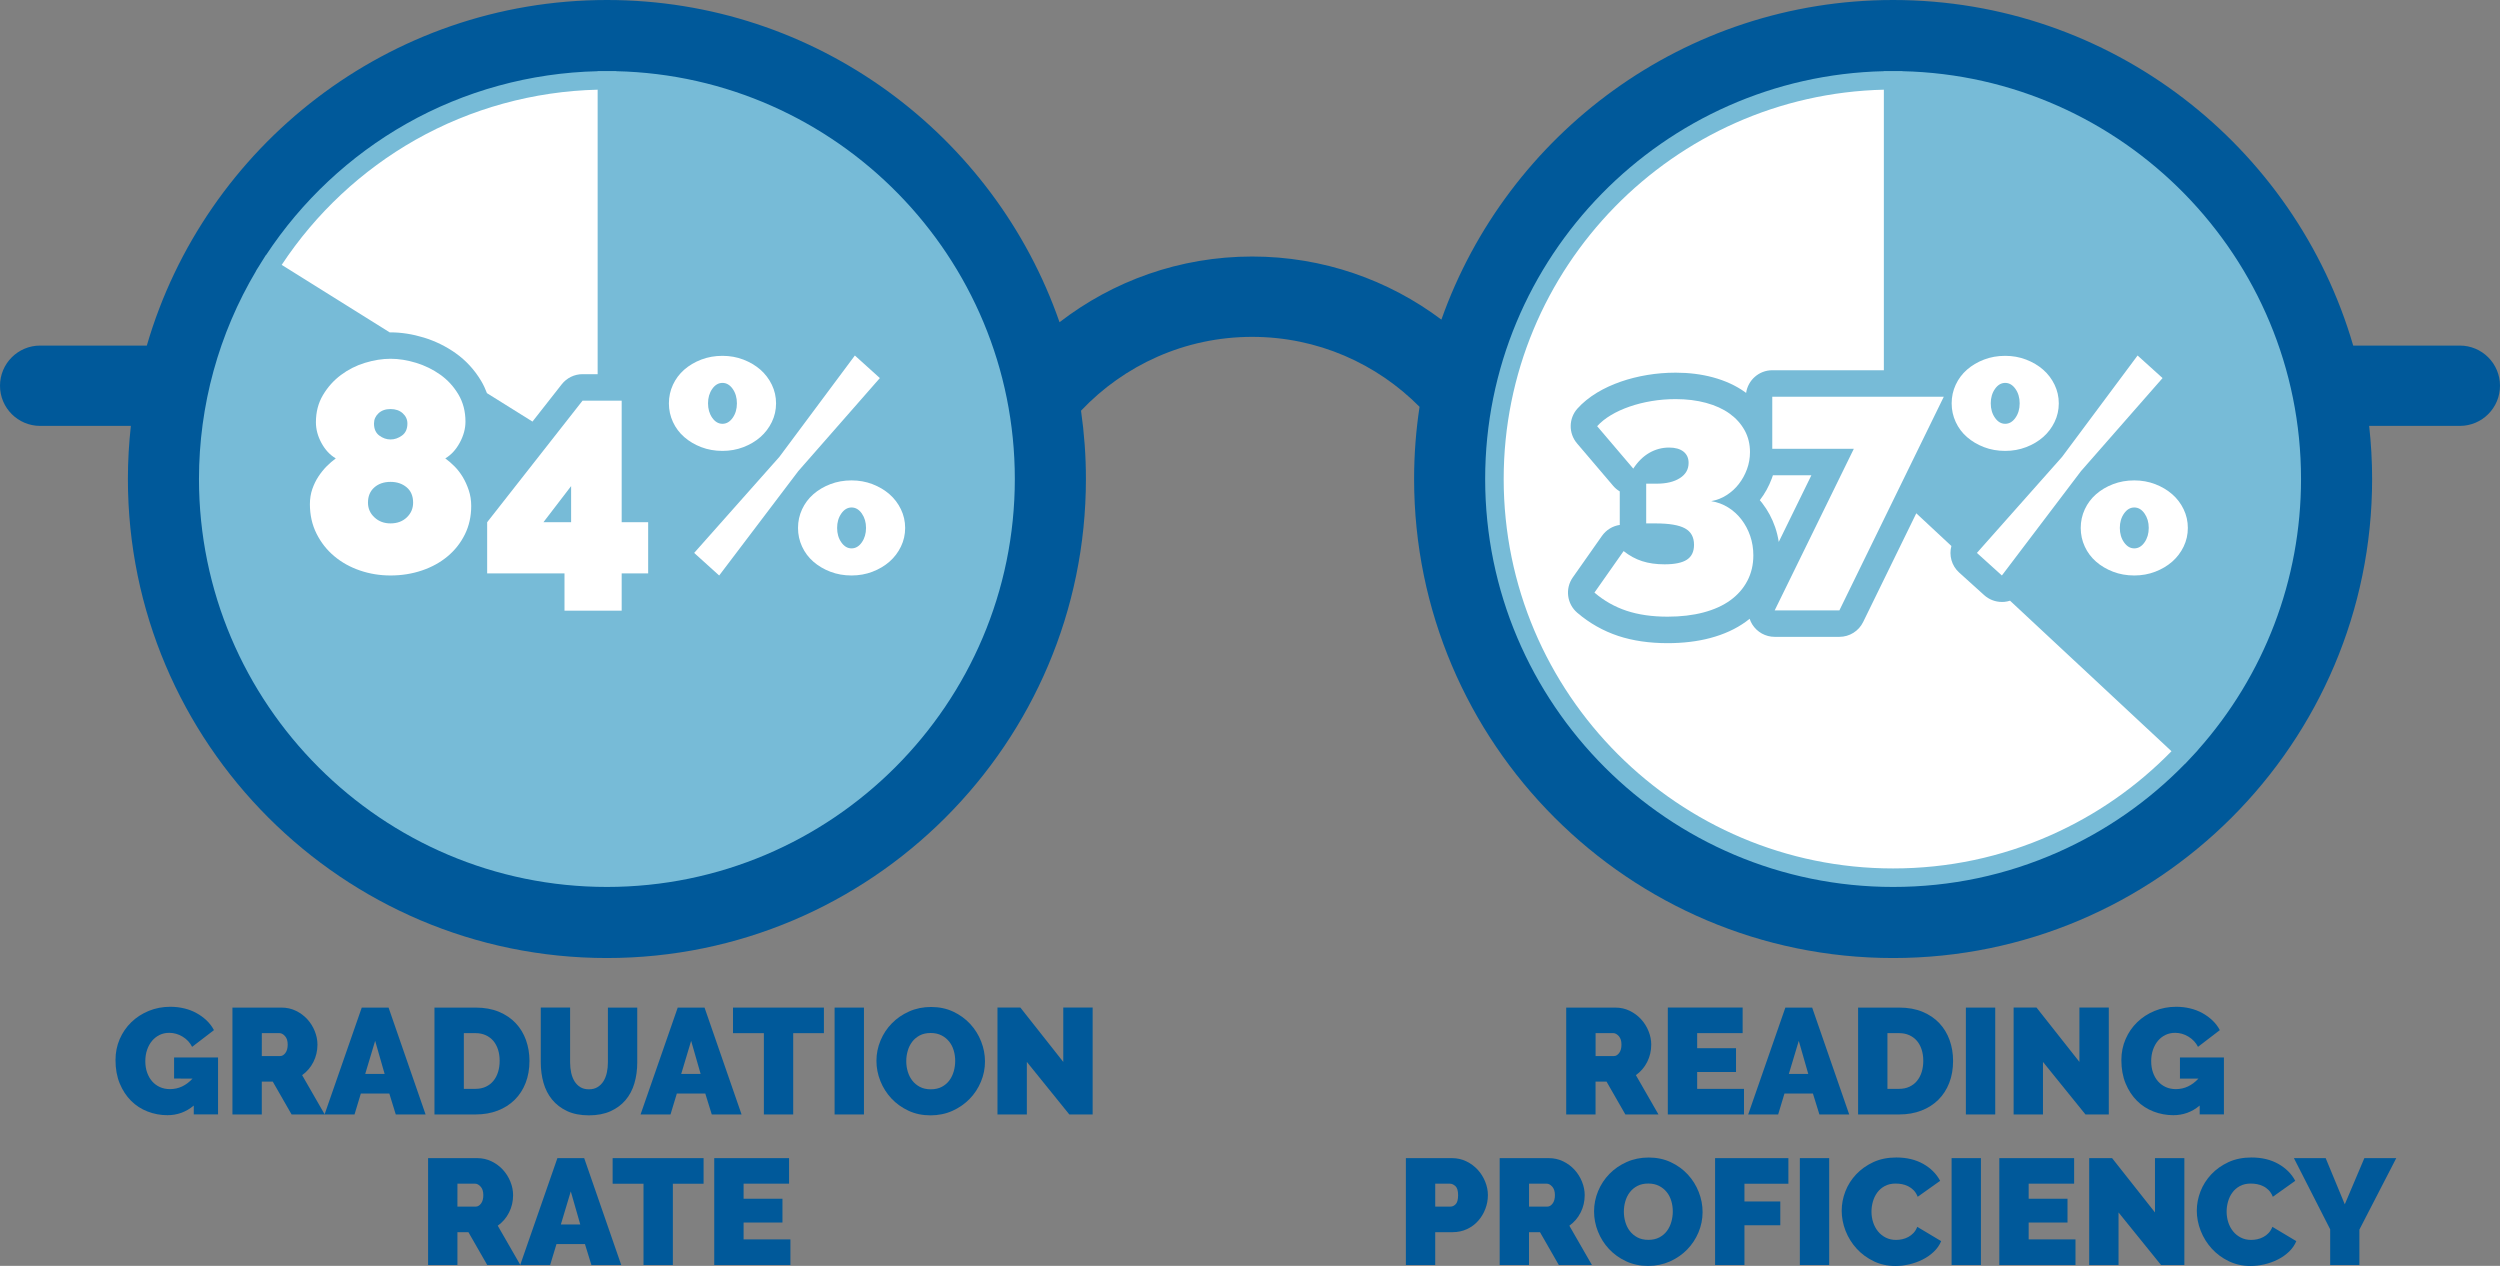
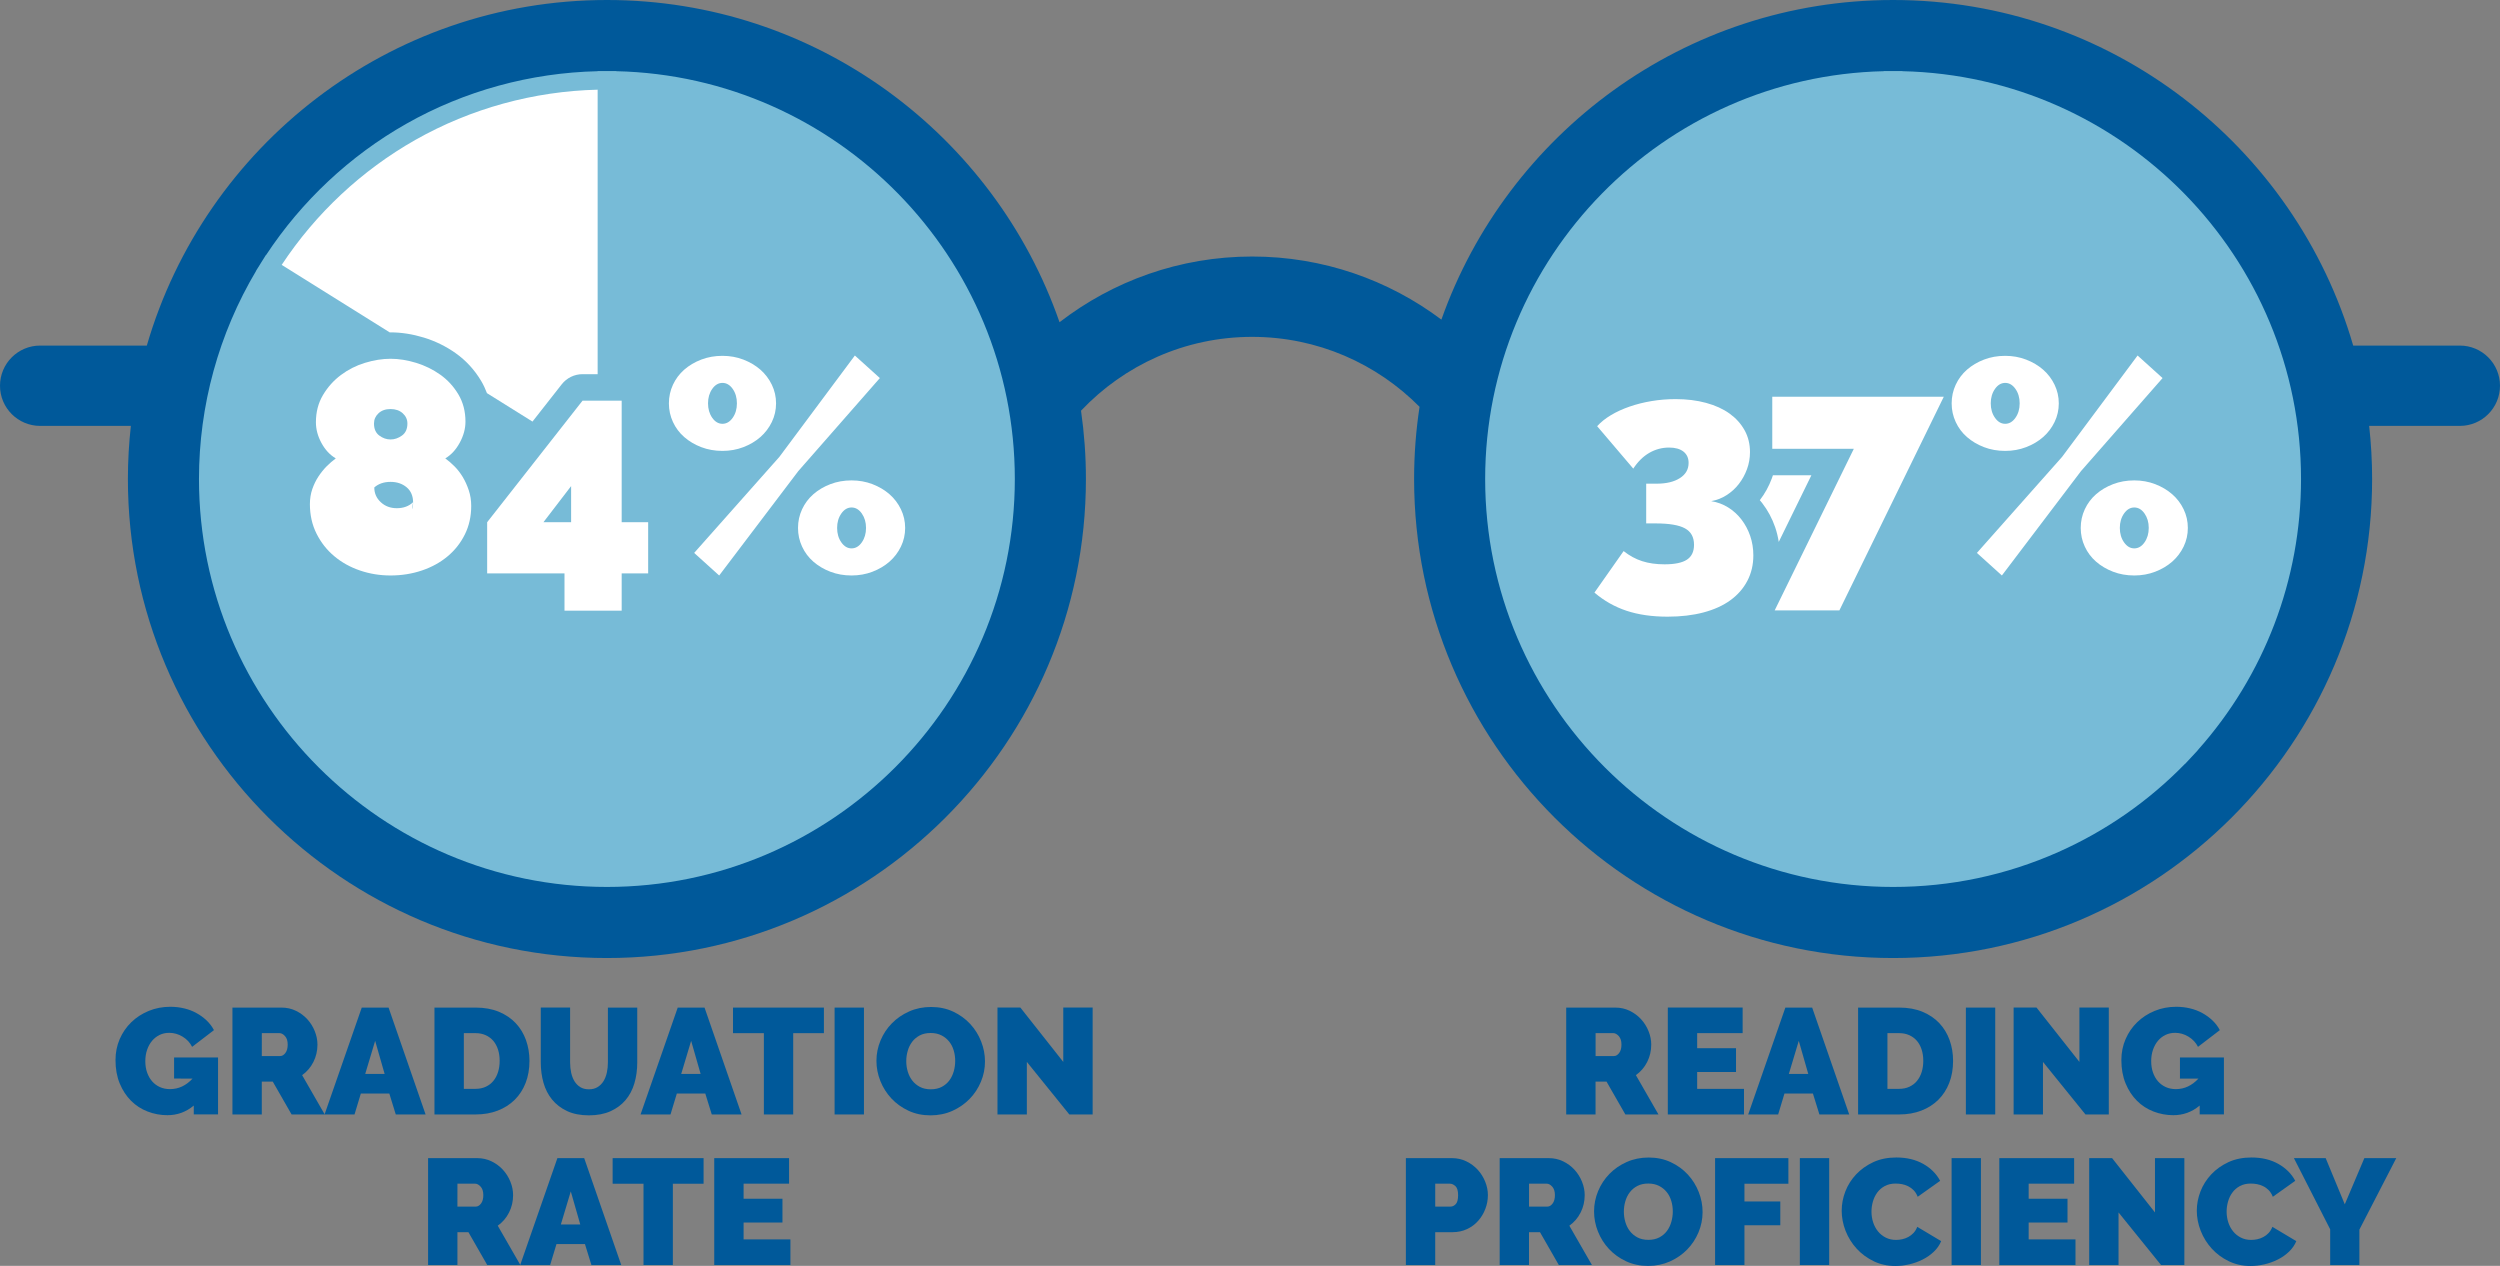
<svg xmlns="http://www.w3.org/2000/svg" id="Layer_1" x="0px" y="0px" viewBox="0 0 1230.71 623.18" style="enable-background:new 0 0 1230.71 623.18;" xml:space="preserve">
  <rect x="0" y="0" width="1230.71" height="623.18" fill="#808080" stroke="none" />
  <style type="text/css">	.st0{fill:#00599A;}	.st1{fill:#77BBD7;}	.st2{fill:#FFFFFF;}</style>
  <g>
    <g>
      <g>
        <path class="st0" d="M771.02,548.63v-52.61h24.16c2.57,0,4.94,0.53,7.11,1.59s4.04,2.45,5.59,4.15c1.56,1.7,2.78,3.66,3.67,5.85    c0.89,2.2,1.33,4.41,1.33,6.63c0,3.07-0.67,5.92-2,8.56s-3.19,4.8-5.56,6.48l11.11,19.34h-16.3l-9.26-16.15h-5.41v16.15h-14.44    V548.63z M785.47,519.87h9.12c0.89,0,1.71-0.49,2.48-1.48c0.76-0.99,1.15-2.37,1.15-4.15c0-1.83-0.45-3.22-1.33-4.19    c-0.89-0.97-1.78-1.45-2.66-1.45h-8.75v11.27H785.47z" />
      </g>
      <g>
        <path class="st0" d="M858.54,536.03v12.59h-37.5v-52.61h36.83v12.59h-22.38v7.41h19.12v11.71h-19.12v8.3L858.54,536.03    L858.54,536.03z" />
      </g>
      <g>
        <path class="st0" d="M878.91,496.01h13.19l18.23,52.61h-14.67l-3.19-10.3h-14l-3.11,10.3h-14.75L878.91,496.01z M890.18,528.69    l-4.67-16.3l-4.89,16.3H890.18z" />
      </g>
      <g>
        <path class="st0" d="M914.71,548.63v-52.61h20.23c4.35,0,8.18,0.69,11.49,2.07c3.31,1.39,6.08,3.26,8.3,5.63    c2.22,2.38,3.9,5.15,5.04,8.34c1.14,3.19,1.7,6.59,1.7,10.19c0,4-0.63,7.62-1.89,10.86c-1.26,3.23-3.05,6-5.37,8.3    s-5.11,4.07-8.37,5.33s-6.89,1.89-10.9,1.89L914.71,548.63L914.71,548.63z M946.8,522.24c0-2.02-0.27-3.87-0.81-5.56    c-0.54-1.67-1.32-3.11-2.34-4.3c-1.01-1.18-2.26-2.11-3.74-2.78s-3.14-1-4.97-1h-5.78v27.42h5.78c1.88,0,3.56-0.34,5.04-1.04    c1.48-0.69,2.73-1.65,3.74-2.89c1.01-1.23,1.78-2.69,2.3-4.37S946.8,524.22,946.8,522.24z" />
      </g>
      <g>
        <path class="st0" d="M967.77,548.63v-52.61h14.45v52.61H967.77z" />
      </g>
      <g>
        <path class="st0" d="M1005.72,522.76v25.86h-14.45v-52.61h11.27l21.12,26.75v-26.75h14.46v52.61h-11.49L1005.72,522.76z" />
      </g>
      <g>
        <path class="st0" d="M1082.86,544.25c-3.76,3.16-8.08,4.74-12.97,4.74c-3.4,0-6.66-0.61-9.78-1.82s-5.83-2.97-8.15-5.3    c-2.32-2.32-4.17-5.16-5.56-8.52s-2.08-7.19-2.08-11.49c0-3.7,0.69-7.15,2.08-10.34c1.39-3.19,3.29-5.96,5.71-8.3    c2.42-2.35,5.27-4.2,8.56-5.56c3.28-1.36,6.83-2.04,10.63-2.04c2.37,0,4.64,0.26,6.81,0.78c2.18,0.51,4.19,1.28,6.04,2.3    c1.85,1.01,3.52,2.22,5.01,3.63c1.48,1.41,2.69,3,3.63,4.78l-10.75,8.23c-1.04-2.08-2.6-3.74-4.67-5.01    c-2.07-1.26-4.28-1.89-6.59-1.89c-1.73,0-3.31,0.35-4.74,1.03c-1.44,0.7-2.67,1.66-3.71,2.89c-1.04,1.24-1.86,2.71-2.44,4.41    c-0.59,1.71-0.89,3.57-0.89,5.59c0,2.08,0.3,3.95,0.89,5.63s1.41,3.13,2.48,4.34s2.34,2.15,3.82,2.82s3.13,1,4.97,1    c4.2,0,7.9-1.73,11.11-5.19h-9.11v-10.38h21.64v28.01h-11.93v-4.34H1082.86z" />
      </g>
      <g>
        <path class="st0" d="M692.09,622.74v-52.61h22.68c2.57,0,4.94,0.53,7.11,1.59s4.04,2.45,5.6,4.15c1.55,1.7,2.78,3.66,3.66,5.85    c0.89,2.2,1.33,4.41,1.33,6.63c0,2.32-0.42,4.58-1.26,6.78s-2.01,4.15-3.52,5.85c-1.5,1.71-3.33,3.07-5.48,4.08    c-2.15,1.01-4.51,1.52-7.08,1.52h-8.6v16.15L692.09,622.74L692.09,622.74z M706.54,593.98h7.63c0.88,0,1.71-0.41,2.48-1.22    s1.15-2.28,1.15-4.41c0-2.17-0.45-3.65-1.33-4.45c-0.89-0.79-1.78-1.19-2.67-1.19h-7.26V593.98z" />
      </g>
      <g>
        <path class="st0" d="M738.26,622.74v-52.61h24.16c2.57,0,4.94,0.53,7.11,1.59s4.04,2.45,5.59,4.15c1.56,1.7,2.78,3.66,3.67,5.85    c0.89,2.2,1.33,4.41,1.33,6.63c0,3.07-0.67,5.92-2,8.56s-3.19,4.8-5.56,6.48l11.11,19.34h-16.3l-9.26-16.15h-5.41v16.15    L738.26,622.74L738.26,622.74z M752.71,593.98h9.12c0.89,0,1.71-0.49,2.48-1.48c0.76-0.99,1.15-2.37,1.15-4.15    c0-1.83-0.45-3.22-1.33-4.19c-0.89-0.97-1.78-1.45-2.66-1.45h-8.75v11.27H752.71z" />
      </g>
      <g>
        <path class="st0" d="M811.33,623.18c-4,0-7.63-0.76-10.89-2.3c-3.26-1.53-6.05-3.55-8.38-6.04s-4.12-5.35-5.41-8.56    c-1.28-3.21-1.92-6.52-1.92-9.93c0-3.46,0.67-6.79,2-10s3.2-6.04,5.59-8.48c2.39-2.45,5.24-4.4,8.52-5.85    c3.28-1.46,6.88-2.19,10.78-2.19c4,0,7.63,0.77,10.89,2.3c3.27,1.53,6.06,3.56,8.38,6.08s4.11,5.38,5.37,8.6    c1.26,3.21,1.89,6.5,1.89,9.86c0,3.46-0.67,6.78-2,9.97c-1.33,3.19-3.19,6.01-5.56,8.45s-5.2,4.41-8.49,5.89    C818.83,622.44,815.23,623.18,811.33,623.18z M799.4,596.5c0,1.78,0.25,3.5,0.75,5.15c0.49,1.66,1.23,3.13,2.22,4.41    c0.99,1.28,2.24,2.32,3.74,3.11s3.3,1.19,5.37,1.19c2.08,0,3.88-0.41,5.41-1.22c1.53-0.81,2.78-1.88,3.74-3.19    c0.97-1.31,1.69-2.8,2.15-4.48c0.48-1.67,0.71-3.38,0.71-5.11c0-1.78-0.24-3.5-0.74-5.15c-0.5-1.66-1.24-3.12-2.26-4.38    c-1.01-1.26-2.27-2.27-3.78-3.04c-1.5-0.76-3.27-1.15-5.3-1.15c-2.08,0-3.86,0.4-5.37,1.19s-2.75,1.84-3.74,3.15    c-1,1.31-1.72,2.79-2.19,4.45C799.63,593.08,799.4,594.77,799.4,596.5z" />
      </g>
      <g>
        <path class="st0" d="M844.31,622.74v-52.61h36.09v12.59h-21.64v8.74h17.65v11.71h-17.65v19.56L844.31,622.74L844.31,622.74z" />
      </g>
      <g>
        <path class="st0" d="M886.03,622.74v-52.61h14.45v52.61H886.03z" />
      </g>
      <g>
        <path class="st0" d="M906.64,595.98c0-3.21,0.6-6.37,1.81-9.49c1.21-3.11,2.97-5.9,5.3-8.37c2.32-2.47,5.14-4.47,8.44-6.01    c3.31-1.53,7.09-2.3,11.34-2.3c5.09,0,9.5,1.05,13.23,3.15c3.73,2.1,6.51,4.88,8.34,8.34l-11.05,7.86    c-0.49-1.28-1.14-2.35-1.96-3.18c-0.81-0.84-1.72-1.51-2.71-2c-0.99-0.49-2.01-0.84-3.07-1.04c-1.06-0.19-2.09-0.29-3.08-0.29    c-2.08,0-3.87,0.41-5.37,1.22c-1.51,0.81-2.75,1.88-3.71,3.19s-1.67,2.79-2.15,4.45c-0.47,1.66-0.7,3.3-0.7,4.93    c0,1.83,0.27,3.59,0.81,5.27s1.33,3.16,2.38,4.45c1.03,1.28,2.31,2.31,3.81,3.08c1.5,0.76,3.2,1.15,5.08,1.15    c0.98,0,2-0.11,3.04-0.33s2.04-0.59,3-1.11c0.96-0.51,1.83-1.18,2.59-2c0.77-0.82,1.37-1.82,1.82-3l11.78,7.04    c-0.79,1.92-1.99,3.65-3.59,5.19c-1.61,1.53-3.44,2.82-5.49,3.85c-2.05,1.04-4.25,1.83-6.59,2.38c-2.35,0.54-4.64,0.81-6.85,0.81    c-3.91,0-7.48-0.78-10.71-2.34c-3.23-1.56-6.03-3.62-8.38-6.19s-4.16-5.49-5.45-8.74C907.27,602.65,906.64,599.34,906.64,595.98z    " />
      </g>
      <g>
        <path class="st0" d="M960.74,622.74v-52.61h14.44v52.61H960.74z" />
      </g>
      <g>
        <path class="st0" d="M1021.73,610.14v12.59h-37.5v-52.61h36.83v12.59h-22.38v7.41h19.12v11.71h-19.12v8.3L1021.73,610.14    L1021.73,610.14z" />
      </g>
      <g>
        <path class="st0" d="M1042.92,596.87v25.86h-14.45v-52.61h11.27l21.12,26.75v-26.75h14.46v52.61h-11.49L1042.92,596.87z" />
      </g>
      <g>
        <path class="st0" d="M1081.45,595.98c0-3.21,0.61-6.37,1.82-9.49c1.21-3.11,2.97-5.9,5.3-8.37c2.32-2.47,5.14-4.47,8.44-6.01    c3.31-1.53,7.09-2.3,11.34-2.3c5.08,0,9.5,1.05,13.22,3.15c3.73,2.1,6.52,4.88,8.34,8.34l-11.04,7.86    c-0.49-1.28-1.15-2.35-1.96-3.18c-0.81-0.84-1.71-1.51-2.71-2c-0.98-0.49-2.01-0.84-3.07-1.04c-1.06-0.19-2.09-0.29-3.08-0.29    c-2.08,0-3.86,0.41-5.37,1.22s-2.74,1.88-3.7,3.19s-1.68,2.79-2.15,4.45c-0.47,1.66-0.7,3.3-0.7,4.93c0,1.83,0.27,3.59,0.81,5.27    s1.33,3.16,2.37,4.45s2.31,2.31,3.82,3.08c1.5,0.76,3.2,1.15,5.08,1.15c0.98,0,2-0.11,3.03-0.33c1.04-0.22,2.04-0.59,3-1.11    c0.97-0.51,1.83-1.18,2.6-2c0.76-0.82,1.37-1.82,1.82-3l11.78,7.04c-0.79,1.92-1.99,3.65-3.59,5.19    c-1.61,1.53-3.43,2.82-5.49,3.85c-2.05,1.04-4.25,1.83-6.59,2.38c-2.35,0.54-4.63,0.81-6.85,0.81c-3.91,0-7.47-0.78-10.71-2.34    s-6.03-3.62-8.38-6.19c-2.34-2.57-4.16-5.49-5.44-8.74C1082.09,602.65,1081.45,599.34,1081.45,595.98z" />
      </g>
      <g>
        <path class="st0" d="M1144.89,570.12l9.41,22.75l9.64-22.75h15.71l-18.16,35.2v17.41h-14.38v-17.56l-17.86-35.05H1144.89z" />
      </g>
    </g>
    <g>
      <g>
        <path class="st0" d="M95.39,544.25c-3.76,3.16-8.08,4.74-12.97,4.74c-3.4,0-6.67-0.61-9.78-1.82s-5.83-2.97-8.15-5.3    c-2.32-2.32-4.17-5.16-5.56-8.52c-1.38-3.36-2.07-7.19-2.07-11.49c0-3.7,0.69-7.15,2.07-10.34c1.39-3.19,3.29-5.96,5.71-8.3    c2.41-2.35,5.27-4.2,8.56-5.56s6.83-2.04,10.63-2.04c2.37,0,4.64,0.26,6.81,0.78c2.18,0.51,4.19,1.28,6.04,2.3    c1.86,1.01,3.52,2.22,5.01,3.63c1.49,1.41,2.7,3,3.64,4.78l-10.75,8.23c-1.03-2.08-2.6-3.74-4.67-5.01    c-2.08-1.26-4.28-1.89-6.59-1.89c-1.73,0-3.31,0.35-4.74,1.03c-1.43,0.7-2.67,1.66-3.7,2.89c-1.04,1.24-1.86,2.71-2.45,4.41    c-0.59,1.71-0.89,3.57-0.89,5.59c0,2.08,0.29,3.95,0.89,5.63c0.59,1.68,1.42,3.13,2.48,4.34s2.34,2.15,3.82,2.82s3.14,1,4.97,1    c4.2,0,7.9-1.73,11.11-5.19H85.7v-10.38h21.64v28.01H95.39V544.25z" />
      </g>
      <g>
        <path class="st0" d="M114.43,548.63v-52.61h24.15c2.57,0,4.94,0.53,7.11,1.59c2.18,1.06,4.04,2.45,5.6,4.15s2.78,3.66,3.66,5.85    c0.89,2.2,1.33,4.41,1.33,6.63c0,3.07-0.67,5.92-2,8.56s-3.18,4.8-5.55,6.48l11.12,19.34h-16.31l-9.26-16.15h-5.41v16.15h-14.44    V548.63z M128.88,519.87H138c0.89,0,1.72-0.49,2.48-1.48s1.15-2.37,1.15-4.15c0-1.83-0.44-3.22-1.33-4.19s-1.78-1.45-2.67-1.45    h-8.74L128.88,519.87L128.88,519.87z" />
      </g>
      <g>
        <path class="st0" d="M178.09,496.01h13.19l18.23,52.61h-14.68l-3.18-10.3h-14.01l-3.11,10.3h-14.75L178.09,496.01z     M189.35,528.69l-4.67-16.3l-4.89,16.3H189.35z" />
      </g>
      <g>
        <path class="st0" d="M213.88,548.63v-52.61h20.24c4.34,0,8.18,0.69,11.49,2.07c3.31,1.39,6.08,3.26,8.3,5.63    c2.23,2.38,3.9,5.15,5.04,8.34c1.13,3.19,1.7,6.59,1.7,10.19c0,4-0.63,7.62-1.89,10.86c-1.26,3.23-3.05,6-5.37,8.3    c-2.32,2.3-5.11,4.07-8.37,5.33s-6.89,1.89-10.89,1.89L213.88,548.63L213.88,548.63z M245.97,522.24c0-2.02-0.27-3.87-0.81-5.56    c-0.54-1.67-1.32-3.11-2.33-4.3c-1.02-1.18-2.26-2.11-3.74-2.78c-1.48-0.67-3.14-1-4.97-1h-5.78v27.42h5.78    c1.88,0,3.55-0.34,5.03-1.04c1.49-0.69,2.74-1.65,3.74-2.89c1.02-1.23,1.78-2.69,2.3-4.37    C245.71,526.05,245.97,524.22,245.97,522.24z" />
      </g>
      <g>
        <path class="st0" d="M289.91,536.25c1.69,0,3.12-0.37,4.3-1.11c1.19-0.74,2.15-1.71,2.9-2.92c0.74-1.21,1.28-2.61,1.63-4.19    s0.52-3.23,0.52-4.97v-27.04h14.45v27.04c0,3.66-0.47,7.08-1.41,10.26c-0.94,3.19-2.4,5.94-4.37,8.26s-4.46,4.15-7.45,5.49    c-2.99,1.33-6.52,2-10.56,2c-4.2,0-7.79-0.71-10.78-2.12s-5.45-3.3-7.37-5.67c-1.92-2.37-3.34-5.12-4.22-8.26    s-1.33-6.46-1.33-9.97v-27.04h14.44v27.04c0,1.73,0.18,3.4,0.52,5.01c0.35,1.61,0.89,3.01,1.63,4.22    c0.75,1.21,1.7,2.17,2.86,2.89C286.82,535.89,288.24,536.25,289.91,536.25z" />
      </g>
      <g>
        <path class="st0" d="M333.64,496.01h13.19l18.23,52.61h-14.67l-3.19-10.3h-14l-3.12,10.3h-14.74L333.64,496.01z M344.91,528.69    l-4.67-16.3l-4.89,16.3H344.91z" />
      </g>
      <g>
        <path class="st0" d="M405.6,508.61h-15.12v40.02h-14.44v-40.02h-15.2v-12.59h44.76V508.61z" />
      </g>
      <g>
        <path class="st0" d="M410.86,548.63v-52.61h14.45v52.61H410.86z" />
      </g>
      <g>
        <path class="st0" d="M458.07,549.07c-4,0-7.63-0.76-10.89-2.3c-3.26-1.53-6.06-3.55-8.38-6.04s-4.13-5.35-5.41-8.56    c-1.29-3.21-1.93-6.52-1.93-9.93c0-3.46,0.66-6.79,2-10c1.33-3.21,3.2-6.04,5.6-8.48c2.4-2.45,5.24-4.4,8.52-5.85    c3.29-1.46,6.88-2.19,10.79-2.19c4,0,7.63,0.77,10.89,2.3s6.05,3.56,8.37,6.08s4.12,5.38,5.37,8.6c1.27,3.21,1.89,6.5,1.89,9.86    c0,3.46-0.67,6.78-2,9.96c-1.33,3.19-3.18,6.01-5.56,8.45s-5.2,4.41-8.48,5.89C465.56,548.33,461.97,549.07,458.07,549.07z     M446.14,522.39c0,1.78,0.24,3.5,0.74,5.15c0.5,1.66,1.23,3.13,2.23,4.41c0.98,1.28,2.23,2.32,3.74,3.11    c1.51,0.79,3.3,1.19,5.38,1.19c2.07,0,3.87-0.41,5.41-1.22c1.53-0.81,2.78-1.88,3.74-3.19s1.67-2.8,2.15-4.48    c0.46-1.67,0.7-3.38,0.7-5.11c0-1.78-0.25-3.5-0.74-5.15c-0.49-1.66-1.25-3.12-2.26-4.38c-1.02-1.26-2.27-2.27-3.78-3.04    c-1.51-0.76-3.27-1.15-5.3-1.15c-2.07,0-3.87,0.4-5.37,1.19s-2.75,1.84-3.74,3.15c-0.98,1.31-1.71,2.79-2.18,4.45    C446.37,518.97,446.14,520.66,446.14,522.39z" />
      </g>
      <g>
        <path class="st0" d="M505.5,522.76v25.86h-14.46v-52.61h11.27l21.12,26.75v-26.75h14.46v52.61H526.4L505.5,522.76z" />
      </g>
      <g>
        <path class="st0" d="M210.74,622.74v-52.61h24.15c2.57,0,4.94,0.53,7.11,1.59s4.04,2.45,5.59,4.15c1.56,1.7,2.78,3.66,3.67,5.85    c0.89,2.2,1.33,4.41,1.33,6.63c0,3.07-0.67,5.92-2,8.56s-3.18,4.8-5.56,6.48l11.12,19.34h-16.3l-9.26-16.15h-5.41v16.15    L210.74,622.74L210.74,622.74z M225.18,593.98h9.12c0.89,0,1.72-0.49,2.49-1.48c0.76-0.99,1.14-2.37,1.14-4.15    c0-1.83-0.44-3.22-1.33-4.19c-0.88-0.97-1.78-1.45-2.66-1.45h-8.75L225.18,593.98L225.18,593.98z" />
      </g>
      <g>
        <path class="st0" d="M274.4,570.12h13.19l18.23,52.61h-14.68l-3.18-10.3h-14.01l-3.12,10.3h-14.74L274.4,570.12z M285.66,602.8    l-4.67-16.3l-4.89,16.3H285.66z" />
      </g>
      <g>
        <path class="st0" d="M346.36,582.72h-15.12v40.02h-14.45v-40.02h-15.2v-12.59h44.77L346.36,582.72L346.36,582.72z" />
      </g>
      <g>
        <path class="st0" d="M389.11,610.14v12.59h-37.5v-52.61h36.83v12.59h-22.38v7.41h19.13v11.71h-19.13v8.3L389.11,610.14    L389.11,610.14z" />
      </g>
    </g>
    <path class="st0" d="M1210.94,170.12h-52.5C1129.92,71.96,1039.18,0,931.94,0C829.42,0,741.99,65.77,709.58,157.34  c-25.98-19.49-58.24-31.06-93.15-31.06c-35.67,0-68.57,12.08-94.84,32.34C489.55,66.39,401.78,0,298.77,0  C191.54,0,100.8,71.96,72.28,170.12H19.77C8.85,170.12,0,178.97,0,189.89c0,10.92,8.85,19.77,19.77,19.77h44.65  c-0.95,8.59-1.46,17.31-1.46,26.15c0,130.02,105.78,235.81,235.81,235.81s235.81-105.78,235.81-235.81  c0-11.42-0.83-22.64-2.41-33.63c21.16-22.37,51.1-36.35,84.25-36.35c32.19,0,61.36,13.19,82.4,34.44  c-1.76,11.6-2.68,23.46-2.68,35.54c0,130.02,105.78,235.81,235.81,235.81c130.02,0,235.81-105.78,235.81-235.81  c0-8.84-0.51-17.56-1.46-26.15h44.64c10.92,0,19.77-8.85,19.77-19.77C1230.71,178.97,1221.86,170.12,1210.94,170.12z" />
    <g>
      <path class="st1" d="M1081.84,369.38c32.87-36.85,50.92-84.09,50.92-133.57c0-109.21-87.63-198.33-196.27-200.76v-0.06h-4.55   h-4.55v0.06c-108.64,2.43-196.27,91.55-196.27,200.76c0,110.73,90.09,200.82,200.82,200.82c28.34,0,55.73-5.8,81.41-17.21   c23.42-10.42,44.35-25,62.28-43.39l0.04,0.04l3.11-3.33c0.14-0.15,0.27-0.3,0.41-0.44l2.69-2.89L1081.84,369.38z" />
      <g>
        <g>
          <path class="st2" d="M842.4,246.71c3.06,0.49,5.85,1.53,8.37,3.11s4.69,3.55,6.52,5.93c1.82,2.37,3.26,5.06,4.3,8.07     c1.03,3.01,1.55,6.2,1.55,9.55c0,4.64-0.98,8.84-2.96,12.59c-1.97,3.75-4.76,6.94-8.37,9.55c-3.6,2.62-8.02,4.61-13.26,6     c-5.24,1.38-11.11,2.07-17.63,2.07c-7.61,0-14.32-0.96-20.15-2.89c-5.83-1.93-11.11-4.91-15.85-8.96l14.36-20.44     c2.87,2.27,5.9,3.93,9.12,4.96c3.21,1.04,6.89,1.56,11.03,1.56c5.04,0,8.72-0.77,11.03-2.3c2.32-1.53,3.48-3.97,3.48-7.33     c0-3.75-1.48-6.44-4.45-8.07c-2.96-1.63-7.8-2.44-14.51-2.44h-4.59v-19.56h5.18c4.74,0,8.54-0.91,11.41-2.74     s4.29-4.32,4.29-7.48c0-2.37-0.84-4.22-2.51-5.56c-1.69-1.33-4.05-2-7.11-2c-3.46,0-6.69,0.87-9.7,2.59     c-3.01,1.73-5.66,4.32-7.92,7.78l-17.78-20.89c1.78-1.97,4.02-3.78,6.74-5.41c2.71-1.63,5.77-3.04,9.18-4.22     c3.4-1.18,7.04-2.1,10.89-2.74c3.85-0.64,7.8-0.96,11.85-0.96c5.43,0,10.42,0.62,14.96,1.85c4.54,1.24,8.39,2.99,11.55,5.26     c3.16,2.27,5.63,5.01,7.41,8.22c1.78,3.21,2.66,6.79,2.66,10.74c0,2.96-0.5,5.78-1.48,8.44c-0.98,2.67-2.32,5.09-4,7.26     s-3.68,4-6,5.48C847.71,245.22,845.16,246.21,842.4,246.71z" />
        </g>
        <g>
          <path class="st2" d="M912.61,220.93h-40.15V195.3h84.44l-51.4,105.18h-31.85L912.61,220.93z" />
        </g>
        <g>
          <path class="st2" d="M987.13,221.97c-3.76,0-7.23-0.62-10.44-1.85c-3.21-1.23-6-2.89-8.37-4.96c-2.38-2.07-4.22-4.54-5.55-7.41     s-2-5.93-2-9.18c0-3.26,0.67-6.32,2-9.18s3.18-5.33,5.55-7.41c2.37-2.07,5.16-3.73,8.37-4.96c3.21-1.23,6.68-1.85,10.44-1.85     c3.65,0,7.09,0.62,10.3,1.85c3.21,1.24,6,2.89,8.37,4.96c2.37,2.08,4.25,4.54,5.63,7.41s2.08,5.92,2.08,9.18     s-0.7,6.32-2.08,9.18s-3.26,5.33-5.63,7.41s-5.16,3.73-8.37,4.96C994.22,221.35,990.78,221.97,987.13,221.97z M973.2,272.19     l41.92-47.26l37.18-49.92l12.3,11.11l-40.14,45.78l-38.96,51.4L973.2,272.19z M987.13,208.63c1.98,0,3.65-0.99,5.04-2.96     c1.39-1.97,2.08-4.34,2.08-7.11s-0.69-5.14-2.08-7.11s-3.06-2.96-5.04-2.96c-1.97,0-3.65,0.99-5.03,2.96     c-1.39,1.98-2.08,4.35-2.08,7.11c0,2.77,0.69,5.14,2.08,7.11C983.47,207.65,985.15,208.63,987.13,208.63z M1050.68,283.3     c-3.76,0-7.24-0.62-10.45-1.85s-6-2.89-8.37-4.96c-2.37-2.07-4.22-4.54-5.55-7.41c-1.33-2.86-2-5.93-2-9.18     c0-3.26,0.67-6.32,2-9.19c1.33-2.86,3.18-5.33,5.55-7.41c2.37-2.07,5.16-3.73,8.37-4.96c3.21-1.23,6.69-1.85,10.45-1.85     c3.65,0,7.08,0.62,10.29,1.85c3.21,1.24,6,2.89,8.37,4.96c2.38,2.07,4.25,4.54,5.63,7.41c1.38,2.87,2.07,5.93,2.07,9.19     s-0.69,6.32-2.07,9.18c-1.39,2.86-3.26,5.33-5.63,7.41c-2.37,2.07-5.16,3.73-8.37,4.96     C1057.76,282.68,1054.34,283.3,1050.68,283.3z M1050.68,269.96c1.97,0,3.65-0.99,5.03-2.96s2.08-4.34,2.08-7.11     s-0.7-5.14-2.08-7.11s-3.06-2.96-5.03-2.96c-1.98,0-3.65,0.99-5.04,2.96c-1.39,1.98-2.08,4.35-2.08,7.11     c0,2.77,0.69,5.14,2.08,7.11C1047.03,268.98,1048.7,269.96,1050.68,269.96z" />
        </g>
      </g>
      <g>
        <path class="st2" d="M872.78,233.96c-0.17,0.52-0.35,1.04-0.54,1.56c-1.44,3.9-3.43,7.5-5.91,10.71c0.43,0.5,0.85,1.02,1.26,1.55    c2.7,3.51,4.81,7.46,6.3,11.78c0.8,2.35,1.38,4.76,1.76,7.22l16.07-32.82H872.78z" />
-         <path class="st2" d="M986.72,296.29c-0.41,0.02-0.82,0.04-1.22,0.04c-3.21,0-6.33-1.19-8.73-3.36l-12.3-11.11    c-3.76-3.39-5.07-8.49-3.83-13.07l-17.28-16.11L917.2,306.2c-2.17,4.47-6.72,7.31-11.7,7.31h-31.85c-4.5,0-8.67-2.32-11.05-6.13    c-0.55-0.88-0.96-1.81-1.28-2.76c-0.61,0.49-1.23,0.97-1.88,1.44c-4.89,3.55-10.8,6.26-17.58,8.05    c-6.3,1.67-13.35,2.51-20.94,2.51c-8.96,0-17.12-1.19-24.24-3.54c-7.42-2.46-14.22-6.3-20.22-11.43    c-5.11-4.36-6.06-11.9-2.2-17.4l14.37-20.44c2.06-2.93,5.23-4.88,8.77-5.4c-0.01-0.24-0.02-0.49-0.02-0.74v-15.76    c-1.22-0.72-2.33-1.65-3.27-2.76l-17.78-20.89c-4.23-4.97-4.13-12.31,0.24-17.16c2.64-2.94,5.92-5.58,9.73-7.87    c3.47-2.08,7.37-3.88,11.6-5.35c4.07-1.42,8.46-2.52,13.02-3.28c4.54-0.76,9.25-1.14,13.99-1.14c6.55,0,12.73,0.78,18.37,2.31    c6.04,1.64,11.33,4.08,15.75,7.25c0.19,0.13,0.36,0.28,0.55,0.42c0.91-6.31,6.32-11.17,12.88-11.17h54.93V44.15    c-103.61,2.43-187.15,87.47-187.15,191.66c0,105.71,86,191.71,191.71,191.71c27.05,0,53.2-5.53,77.72-16.43    c22.29-9.91,42.23-23.79,59.32-41.27l-79.48-74.11C988.61,296,987.68,296.2,986.72,296.29z" />
      </g>
    </g>
    <g>
      <path class="st1" d="M303.33,35.05v-0.06h-4.55c0,0-0.01,0-0.01,0c0,0-0.01,0-0.01,0h-4.55v0.07   c-33.08,0.75-65.55,9.64-94.2,25.88c-27.73,15.71-51.51,38.01-69.04,64.64l-0.07-0.04l-2.42,3.86c-0.16,0.25-0.31,0.51-0.47,0.77   l-1.94,3.09l0.04,0.03c-18.43,30.99-28.16,66.32-28.16,102.52c0,110.73,90.09,200.82,200.82,200.82s200.82-90.09,200.81-200.82   C499.58,126.61,411.96,37.49,303.33,35.05z" />
      <path class="st2" d="M192.26,163.62c5.32,0,10.84,0.87,16.41,2.57c5.66,1.74,10.93,4.33,15.66,7.69   c5.08,3.61,9.29,8.21,12.54,13.66c1.14,1.91,2.07,3.92,2.85,6l22.41,14l14.4-18.35c2.47-3.15,6.25-4.99,10.25-4.99h7.43V44.15   c-31.5,0.75-62.43,9.26-89.72,24.71c-26.41,14.97-49.08,36.18-65.82,61.54l53.18,33.23C191.98,163.63,192.12,163.62,192.26,163.62   z" />
      <g>
        <g>
-           <path class="st2" d="M231.97,249.08c0,5.14-1.04,9.8-3.12,14s-4.91,7.8-8.52,10.81c-3.6,3.01-7.83,5.33-12.66,6.96     c-4.84,1.63-9.98,2.45-15.41,2.45c-5.23,0-10.24-0.81-15.04-2.45c-4.78-1.63-9.01-3.97-12.66-7.04     c-3.66-3.06-6.57-6.76-8.74-11.11c-2.18-4.35-3.26-9.18-3.26-14.52c0-2.67,0.4-5.14,1.18-7.41c0.79-2.27,1.8-4.34,3.04-6.22     c1.23-1.87,2.59-3.55,4.07-5.04c1.48-1.48,2.96-2.76,4.45-3.85c-2.87-1.68-5.21-4.2-7.04-7.56c-1.83-3.36-2.74-6.76-2.74-10.22     c0-5.04,1.16-9.5,3.48-13.41c2.32-3.9,5.26-7.19,8.82-9.85c3.56-2.67,7.5-4.67,11.85-6s8.55-2,12.59-2s8.25,0.67,12.59,2     s8.31,3.29,11.92,5.85c3.61,2.57,6.57,5.8,8.89,9.7c2.32,3.9,3.48,8.37,3.48,13.41c0,3.46-0.94,6.91-2.82,10.37     c-1.88,3.46-4.25,6.02-7.11,7.7c1.48,1.09,2.99,2.4,4.52,3.92c1.53,1.53,2.88,3.29,4.07,5.26c1.19,1.98,2.17,4.15,2.96,6.52     C231.57,243.74,231.97,246.31,231.97,249.08z M203.37,247.45c0-3.26-1.06-5.78-3.19-7.56c-2.12-1.78-4.76-2.67-7.92-2.67     c-3.26,0-5.92,0.91-8,2.74c-2.07,1.83-3.11,4.32-3.11,7.48c0,2.86,1.06,5.29,3.19,7.26c2.12,1.98,4.76,2.96,7.92,2.96     c3.26,0,5.93-0.99,8-2.96C202.33,252.73,203.37,250.31,203.37,247.45z M184.11,208.49c0,2.67,0.87,4.64,2.6,5.92     c1.72,1.29,3.58,1.93,5.55,1.93s3.85-0.64,5.63-1.93c1.78-1.28,2.67-3.26,2.67-5.92c0-1.97-0.77-3.65-2.3-5.04     c-1.53-1.38-3.53-2.08-6-2.08s-4.44,0.69-5.92,2.08C184.86,204.83,184.11,206.51,184.11,208.49z" />
+           <path class="st2" d="M231.97,249.08c0,5.14-1.04,9.8-3.12,14s-4.91,7.8-8.52,10.81c-3.6,3.01-7.83,5.33-12.66,6.96     c-4.84,1.63-9.98,2.45-15.41,2.45c-5.23,0-10.24-0.81-15.04-2.45c-4.78-1.63-9.01-3.97-12.66-7.04     c-3.66-3.06-6.57-6.76-8.74-11.11c-2.18-4.35-3.26-9.18-3.26-14.52c0-2.67,0.4-5.14,1.18-7.41c0.79-2.27,1.8-4.34,3.04-6.22     c1.23-1.87,2.59-3.55,4.07-5.04c1.48-1.48,2.96-2.76,4.45-3.85c-2.87-1.68-5.21-4.2-7.04-7.56c-1.83-3.36-2.74-6.76-2.74-10.22     c0-5.04,1.16-9.5,3.48-13.41c2.32-3.9,5.26-7.19,8.82-9.85c3.56-2.67,7.5-4.67,11.85-6s8.55-2,12.59-2s8.25,0.67,12.59,2     s8.31,3.29,11.92,5.85c3.61,2.57,6.57,5.8,8.89,9.7c2.32,3.9,3.48,8.37,3.48,13.41c0,3.46-0.94,6.91-2.82,10.37     c-1.88,3.46-4.25,6.02-7.11,7.7c1.48,1.09,2.99,2.4,4.52,3.92c1.53,1.53,2.88,3.29,4.07,5.26c1.19,1.98,2.17,4.15,2.96,6.52     C231.57,243.74,231.97,246.31,231.97,249.08z M203.37,247.45c0-3.26-1.06-5.78-3.19-7.56c-2.12-1.78-4.76-2.67-7.92-2.67     c-3.26,0-5.92,0.91-8,2.74c0,2.86,1.06,5.29,3.19,7.26c2.12,1.98,4.76,2.96,7.92,2.96     c3.26,0,5.93-0.99,8-2.96C202.33,252.73,203.37,250.31,203.37,247.45z M184.11,208.49c0,2.67,0.87,4.64,2.6,5.92     c1.72,1.29,3.58,1.93,5.55,1.93s3.85-0.64,5.63-1.93c1.78-1.28,2.67-3.26,2.67-5.92c0-1.97-0.77-3.65-2.3-5.04     c-1.53-1.38-3.53-2.08-6-2.08s-4.44,0.69-5.92,2.08C184.86,204.83,184.11,206.51,184.11,208.49z" />
        </g>
        <g>
          <path class="st2" d="M277.89,300.63v-18.37h-38.07v-25.18l46.96-59.85h19.26v59.85h13.04v25.18h-13.04v18.37H277.89z      M267.52,257.08h13.63V239.3L267.52,257.08z" />
        </g>
        <g>
          <path class="st2" d="M355.66,221.97c-3.76,0-7.23-0.62-10.45-1.85c-3.21-1.23-5.99-2.89-8.37-4.96     c-2.37-2.07-4.22-4.54-5.55-7.41c-1.33-2.86-2-5.93-2-9.18c0-3.26,0.67-6.32,2-9.18c1.33-2.86,3.18-5.33,5.55-7.41     c2.38-2.07,5.16-3.73,8.37-4.96c3.21-1.23,6.69-1.85,10.45-1.85c3.65,0,7.09,0.62,10.3,1.85c3.2,1.24,5.99,2.89,8.37,4.96     c2.36,2.08,4.24,4.54,5.63,7.41c1.38,2.86,2.08,5.92,2.08,9.18s-0.7,6.32-2.08,9.18c-1.39,2.86-3.26,5.33-5.63,7.41     c-2.38,2.08-5.17,3.73-8.37,4.96C362.75,221.35,359.31,221.97,355.66,221.97z M341.73,272.19l41.93-47.26l37.18-49.92     l12.3,11.11L393,231.9l-38.96,51.41L341.73,272.19z M355.66,208.63c1.97,0,3.65-0.99,5.04-2.96c1.38-1.97,2.07-4.34,2.07-7.11     s-0.69-5.14-2.07-7.11c-1.39-1.97-3.07-2.96-5.04-2.96s-3.66,0.99-5.04,2.96c-1.38,1.98-2.07,4.35-2.07,7.11     c0,2.77,0.69,5.14,2.07,7.11C352,207.65,353.69,208.63,355.66,208.63z M419.21,283.3c-3.76,0-7.23-0.62-10.44-1.85     s-6.01-2.89-8.37-4.96c-2.38-2.07-4.22-4.54-5.55-7.41c-1.33-2.86-2-5.93-2-9.18c0-3.26,0.67-6.32,2-9.19     c1.33-2.86,3.18-5.33,5.55-7.41c2.36-2.07,5.16-3.73,8.37-4.96c3.21-1.23,6.68-1.85,10.44-1.85c3.65,0,7.09,0.62,10.3,1.85     c3.21,1.24,6,2.89,8.37,4.96s4.25,4.54,5.63,7.41c1.38,2.87,2.08,5.93,2.08,9.19s-0.7,6.32-2.08,9.18     c-1.38,2.86-3.26,5.33-5.63,7.41c-2.37,2.07-5.16,3.73-8.37,4.96C426.3,282.68,422.86,283.3,419.21,283.3z M419.21,269.96     c1.98,0,3.65-0.99,5.04-2.96c1.38-1.97,2.08-4.34,2.08-7.11s-0.7-5.14-2.08-7.11c-1.39-1.97-3.06-2.96-5.04-2.96     c-1.97,0-3.65,0.99-5.03,2.96c-1.39,1.98-2.08,4.35-2.08,7.11c0,2.77,0.69,5.14,2.08,7.11     C415.56,268.98,417.24,269.96,419.21,269.96z" />
        </g>
      </g>
    </g>
  </g>
</svg>